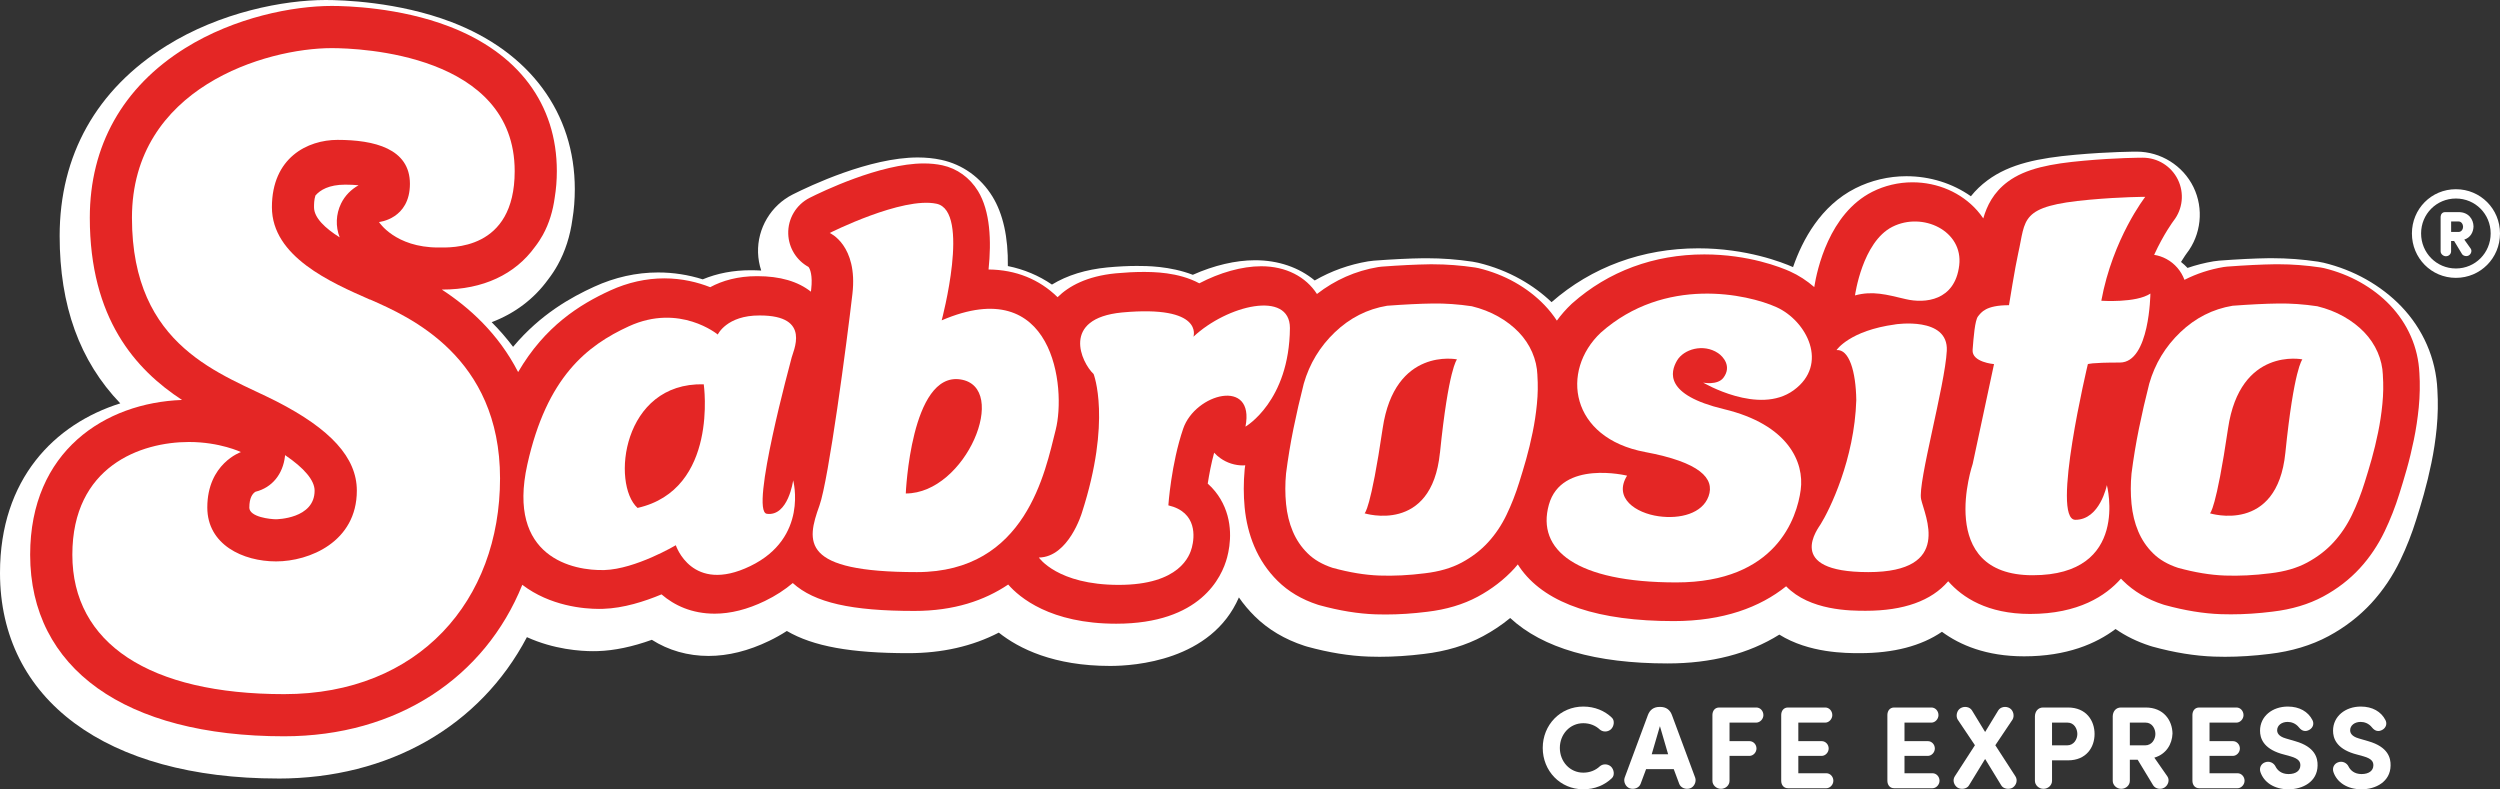
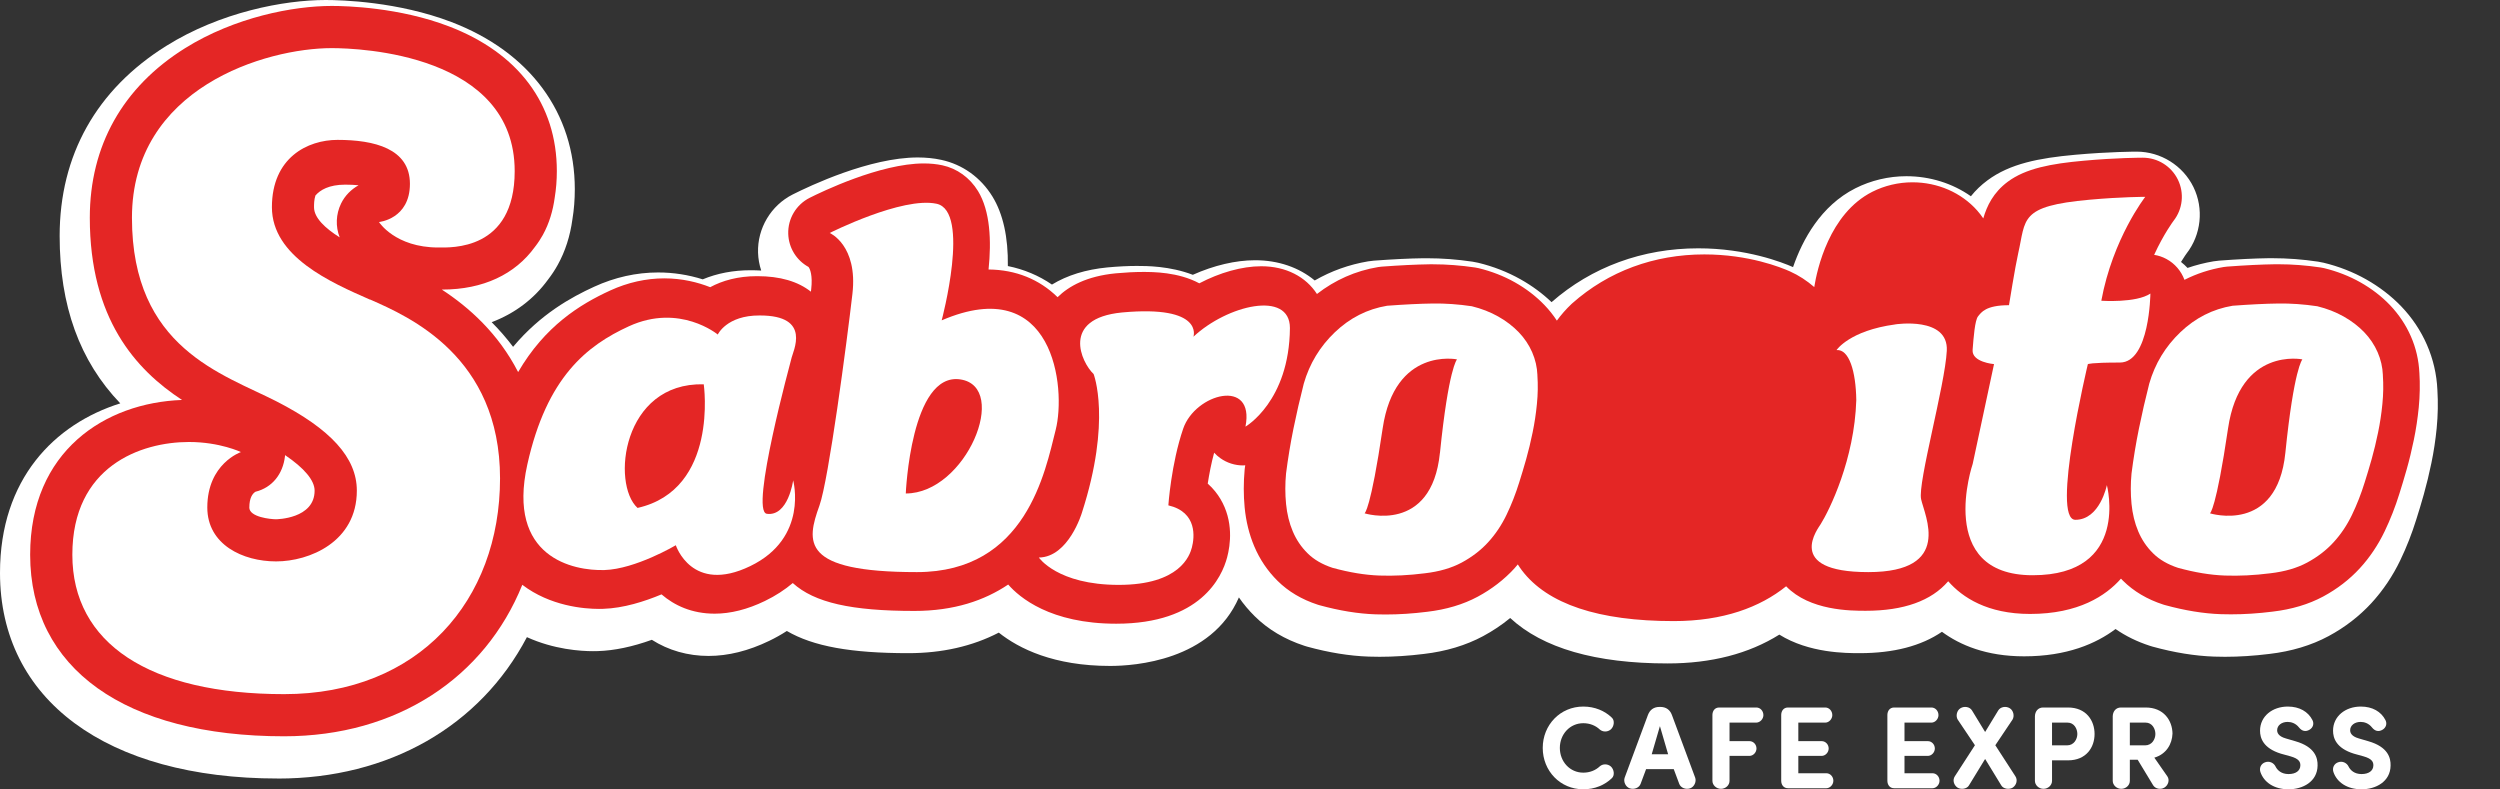
<svg xmlns="http://www.w3.org/2000/svg" id="Layer_2" viewBox="0 0 640 202.06">
  <rect x="0" y="0" width="640" height="202.06" fill="#333333" stroke="none" />
  <defs>
    <style>.cls-1{fill:#fff;}.cls-2{fill:#e42625;}</style>
  </defs>
  <g id="Layer_1-2">
    <path class="cls-1" d="M405.32,180.88c2.94,0,5.49,1.08,7.32,2.85.78.72.57,2.25-.27,3-.84.72-2.07.69-2.82.03-1.08-1.02-2.55-1.62-4.23-1.62-3.42,0-6,2.82-6,6.33s2.58,6.33,6,6.33c1.68,0,3.15-.6,4.23-1.62.75-.66,1.98-.69,2.82.03.84.75,1.05,2.28.27,3-1.83,1.77-4.38,2.85-7.32,2.85-5.91,0-10.38-4.71-10.38-10.59s4.47-10.59,10.38-10.59Z" />
    <path class="cls-1" d="M421.4,196.9l-1.41,3.78c-.39,1.02-1.65,1.5-2.76,1.14-1.08-.36-1.68-1.71-1.32-2.73l5.97-16.08c.48-1.26,1.44-2.04,2.97-2.04h.18c1.53,0,2.49.78,2.97,2.04l5.97,16.08c.36,1.02-.24,2.37-1.32,2.73-1.11.36-2.37-.12-2.76-1.14l-1.41-3.78h-7.08ZM427.04,193.09l-2.1-7.2-2.1,7.2h4.2Z" />
    <path class="cls-1" d="M449.63,181.12c.99,0,1.8.87,1.8,1.95,0,.99-.84,1.89-1.8,1.92h-6.87v4.74h5.1c.99,0,1.8.84,1.8,1.89,0,.99-.84,1.89-1.8,1.89h-5.1v6.39c0,1.11-.99,2.04-2.19,2.04s-2.19-.96-2.19-2.04v-16.92c.03-1.02.63-1.86,1.74-1.86h9.51Z" />
    <path class="cls-1" d="M467.27,181.12c.99,0,1.8.87,1.8,1.95,0,.99-.84,1.92-1.8,1.92h-6.9v4.74h5.97c.99,0,1.8.84,1.8,1.89,0,.99-.84,1.89-1.8,1.89h-5.97v4.44h7.17c.99,0,1.8.87,1.8,1.92,0,.99-.84,1.92-1.8,1.92h-9.81c-1.11,0-1.71-.84-1.74-1.86v-16.95c.03-1.02.63-1.86,1.74-1.86h9.54Z" />
    <path class="cls-1" d="M494.45,181.12c.99,0,1.8.87,1.8,1.95,0,.99-.84,1.92-1.8,1.92h-6.9v4.74h5.97c.99,0,1.8.84,1.8,1.89,0,.99-.84,1.89-1.8,1.89h-5.97v4.44h7.17c.99,0,1.8.87,1.8,1.92,0,.99-.84,1.92-1.8,1.92h-9.81c-1.11,0-1.71-.84-1.74-1.86v-16.95c.03-1.02.63-1.86,1.74-1.86h9.54Z" />
    <path class="cls-1" d="M504.05,201.07c-.51.87-1.95,1.14-2.91.57-.99-.66-1.32-1.95-.72-2.88l5.16-7.98-4.41-6.57c-.54-.9-.24-2.34.72-2.91.99-.6,2.37-.36,2.94.57l3.36,5.52,3.36-5.52c.57-.93,1.95-1.17,2.94-.57.96.57,1.26,2.01.72,2.91l-4.41,6.57,5.16,7.98c.6.93.27,2.22-.72,2.88-.96.57-2.4.3-2.91-.57l-4.14-6.78-4.14,6.78Z" />
    <path class="cls-1" d="M520.94,183.37c.03-1.23.78-2.25,2.1-2.25h6.36c4.71,0,6.81,3.39,6.81,6.78s-2.1,6.75-6.81,6.75h-4.08v5.25c0,1.11-.99,2.04-2.19,2.04s-2.19-.96-2.19-2.04v-16.53ZM525.32,184.99v5.82h3.87c1.71,0,2.61-1.56,2.61-2.91s-.84-2.91-2.49-2.91h-3.99Z" />
    <path class="cls-1" d="M551.51,193.96l3.36,4.83c.6.9.21,2.25-.81,2.85-.96.57-2.28.3-2.85-.6l-3.96-6.54h-2.01v5.4c0,1.11-.99,2.04-2.19,2.04s-2.19-.96-2.19-2.04v-16.53c.03-1.23.78-2.25,2.1-2.25h6.33c4.62,0,6.81,3.3,6.87,6.66-.09,2.7-1.59,5.28-4.65,6.18ZM545.24,184.99v5.82h3.93c1.71,0,2.61-1.56,2.61-2.91s-.84-2.91-2.49-2.91h-4.05Z" />
-     <path class="cls-1" d="M572.54,181.12c.99,0,1.8.87,1.8,1.95,0,.99-.84,1.92-1.8,1.92h-6.9v4.74h5.97c.99,0,1.8.84,1.8,1.89,0,.99-.84,1.89-1.8,1.89h-5.97v4.44h7.17c.99,0,1.8.87,1.8,1.92,0,.99-.84,1.92-1.8,1.92h-9.81c-1.11,0-1.71-.84-1.74-1.86v-16.95c.03-1.02.63-1.86,1.74-1.86h9.54Z" />
    <path class="cls-1" d="M579.83,195.16c1.17-.45,2.28.18,2.7,1.05.45.93,1.47,1.95,3.33,1.95s3-.84,3.03-2.19c.03-.93-.39-1.74-2.49-2.34l-2.49-.69c-4.56-1.41-5.34-4.02-5.34-5.88,0-3.69,3.15-6.18,7.11-6.18,2.97,0,5.19,1.29,6.3,3.45.51.99.09,1.95-.66,2.43-1.08.69-2.04.39-2.76-.51-.87-1.11-2.01-1.44-2.94-1.44-1.53,0-2.67.9-2.67,2.13,0,.54.21,1.53,2.22,2.1l2.46.72c5.01,1.44,5.73,4.26,5.67,6.24-.06,4.11-3.78,6.06-7.44,6.06s-6.3-1.77-7.2-4.44c-.33-1.05.15-2.07,1.17-2.46Z" />
    <path class="cls-1" d="M598.52,195.16c1.17-.45,2.28.18,2.7,1.05.45.93,1.47,1.95,3.33,1.95s3-.84,3.03-2.19c.03-.93-.39-1.74-2.49-2.34l-2.49-.69c-4.56-1.41-5.34-4.02-5.34-5.88,0-3.69,3.15-6.18,7.11-6.18,2.97,0,5.19,1.29,6.3,3.45.51.99.09,1.95-.66,2.43-1.08.69-2.04.39-2.76-.51-.87-1.11-2.01-1.44-2.94-1.44-1.53,0-2.67.9-2.67,2.13,0,.54.21,1.53,2.22,2.1l2.46.72c5.01,1.44,5.73,4.26,5.67,6.24-.06,4.11-3.78,6.06-7.44,6.06s-6.3-1.77-7.2-4.44c-.33-1.05.15-2.07,1.17-2.46Z" />
    <path class="cls-1" d="M71.17,199.3C27.27,199.3,0,179.13,0,146.66c0-24.04,13.96-38.11,30.79-43.4-10.42-10.86-15.52-25.01-15.52-42.87,0-20.65,9.42-37.46,27.25-48.61C56.4,3.09,72.72,0,83.36,0c4.09,0,18.51.41,32.18,5.63,20.09,7.67,31.61,23.28,31.61,42.81,0,2.64-.2,5.23-.61,7.69-.58,4.29-1.84,8.22-3.75,11.66-.72,1.31-1.57,2.59-2.52,3.82-3.62,4.97-8.54,8.65-14.4,10.87,1.99,2,3.82,4.1,5.48,6.31,7.03-8.39,14.92-12.72,20.74-15.38,5.3-2.43,10.82-3.66,16.4-3.66,3.87,0,7.69.59,11.41,1.76,3.72-1.55,7.84-2.33,12.27-2.33.92,0,1.82.03,2.7.08-.48-1.46-.76-3-.81-4.57-.19-6.25,3.3-12.1,8.88-14.91,4.4-2.22,19.72-9.47,32-9.47,2.1,0,4.13.2,6.01.61,5.46,1.17,10.12,4.51,13.12,9.4,2.72,4.44,4.04,10.4,3.94,17.79,4.11.83,7.91,2.42,11.29,4.74,3.9-2.38,8.65-3.85,14.19-4.39,2.72-.25,5.23-.38,7.51-.38,2.47,0,8.45,0,14.36,2.27,5.41-2.42,10.98-3.73,15.96-3.73,5.92,0,11.22,1.84,15.25,5.18,4.22-2.43,8.79-4.07,13.65-4.89.49-.08.97-.14,1.46-.18,4.82-.36,9.08-.57,12.65-.62h.97c3.82,0,7.75.29,11.68.88.49.07.97.17,1.44.28,3.88.94,7.53,2.37,10.85,4.24,2.95,1.66,5.61,3.62,7.93,5.84,10.29-9.01,23.29-13.78,37.56-13.78,12.32,0,21.48,3.58,24.26,4.81,2.4-6.95,7.07-15.69,15.96-20.18,4.01-2.02,8.52-3.09,13.05-3.09,6.04,0,11.81,1.82,16.52,5.13,1.21-1.52,2.62-2.87,4.24-4.07,5.76-4.27,13.15-5.71,22.47-6.55,8.79-.79,15.46-.8,15.74-.8,6.14,0,11.84,3.56,14.53,9.08,2.69,5.52,1.98,12.2-1.8,17.04,0,0,0,0,0,0,0,0-.56.76-1.39,2.12.59.47,1.15.98,1.67,1.53,2.15-.74,4.37-1.3,6.64-1.69.49-.08.97-.14,1.46-.18,4.83-.36,9.08-.57,12.65-.62h.97c3.82,0,7.75.29,11.68.88.49.07.96.17,1.44.28,3.88.94,7.53,2.37,10.85,4.24,3.42,1.93,6.45,4.26,9.01,6.92,2.79,2.91,5,6.22,6.58,9.84,1.6,3.67,2.5,7.55,2.68,11.53.2,3.19.14,6.54-.18,9.83-.3,3.02-.75,6.03-1.36,8.95-.57,2.76-1.22,5.44-1.93,7.97-.65,2.3-1.3,4.48-1.94,6.47-1.1,3.54-2.47,7.05-4.07,10.38-1.95,4.07-4.44,7.76-7.39,10.98-3.1,3.37-6.8,6.23-10.99,8.48-4.39,2.36-9.5,3.9-15.18,4.56-3.86.48-7.68.73-11.33.73-.94,0-1.87-.02-2.79-.05-4.92-.17-10.22-1.03-15.74-2.55-.22-.06-.47-.14-.72-.22-3.24-1.05-6.17-2.49-8.77-4.29-4.97,3.74-12.45,6.99-23.41,6.99-9.67,0-16.43-2.89-21.03-6.28-5.32,3.63-12.37,5.47-21.06,5.47-3.5,0-12.96,0-20.57-4.75-7.83,4.9-17.42,7.38-28.59,7.38-18.45,0-31.98-3.91-40.31-11.63-2.12,1.75-4.44,3.3-6.93,4.64-4.4,2.36-9.5,3.9-15.18,4.56-3.85.48-7.68.73-11.33.73-.94,0-1.87-.02-2.79-.05-4.92-.17-10.22-1.03-15.74-2.55-.22-.06-.47-.14-.72-.22-5.02-1.64-9.31-4.19-12.74-7.59-1.49-1.48-2.84-3.08-4.02-4.79-7.04,16.2-26.73,17.54-32.97,17.54-14.41,0-23.32-4.42-28.5-8.53-6.76,3.5-14.53,5.26-23.16,5.26-14.63,0-24.34-1.73-31.1-5.68-1.42.92-2.93,1.77-4.51,2.53-5.3,2.56-10.52,3.86-15.52,3.86-5.31,0-10.27-1.42-14.53-4.13-4.98,1.79-9.61,2.76-13.81,2.89-.4.01-.82.02-1.26.02-3.12,0-9.95-.42-16.91-3.59-12,22.8-35.32,36.2-63.72,36.2Z" />
    <path class="cls-2" d="M619.36,95.46c-.15-3.23-.87-6.37-2.17-9.34-1.29-2.95-3.1-5.65-5.38-8.04-2.14-2.23-4.69-4.19-7.58-5.82-2.83-1.59-5.95-2.81-9.28-3.62-.29-.07-.59-.13-.89-.17-3.64-.54-7.26-.82-10.77-.82-.29,0-.59,0-.89,0-3.47.05-7.59.25-12.26.6-.3.02-.61.06-.91.11-3.54.6-6.89,1.69-10.01,3.28-.83-2.24-2.44-4.17-4.62-5.34-1-.54-2.06-.89-3.14-1.06,2.49-5.43,4.95-8.68,4.97-8.71,2.36-3.01,2.79-7.11,1.11-10.54-1.68-3.44-5.17-5.62-8.99-5.62-.27,0-6.68,0-15.18.78-8.29.75-14.75,1.95-19.36,5.36-3.72,2.76-5.37,6.21-6.29,9.4-.48-.7-.99-1.38-1.57-2.03-4.07-4.58-10.11-7.21-16.57-7.21-3.57,0-7.12.84-10.27,2.43-11.06,5.58-14.16,19.97-14.86,24.39-1.87-1.62-3.96-3-6.22-4.01-2.27-1.02-10.54-4.35-21.92-4.35-12.87,0-24.56,4.32-33.79,12.5-.08.07-.15.13-.22.2-1.4,1.32-2.65,2.75-3.74,4.25-.93-1.41-1.98-2.75-3.18-3.99-2.14-2.23-4.69-4.19-7.58-5.82-2.83-1.59-5.95-2.81-9.28-3.62-.29-.07-.59-.13-.89-.17-3.64-.54-7.26-.82-10.77-.82-.29,0-.59,0-.89,0-3.47.05-7.59.25-12.26.6-.3.02-.61.06-.91.11-5.79.97-11.03,3.3-15.66,6.89-2.83-4.4-7.92-7.1-14.26-7.1-4.94,0-10.63,1.63-15.86,4.37-5.41-2.91-11.86-2.91-14.45-2.91-2.1,0-4.41.12-6.92.35-7.44.72-12.05,3.29-14.91,6.11-4.68-4.59-10.71-7.03-17.67-7.09.76-7.35.43-14.96-2.7-20.08-2.11-3.44-5.36-5.78-9.15-6.6-1.46-.31-3.05-.47-4.72-.47-11.2,0-26.31,7.33-29.22,8.8-3.47,1.75-5.61,5.35-5.49,9.23.11,3.57,2.1,6.78,5.19,8.47.39.48,1.09,2.16.69,5.68-.02.21-.05.43-.08.65-3.32-2.63-7.9-3.97-13.7-3.97h-.15c-4.83,0-8.8,1.13-11.93,2.82-3.15-1.24-7.13-2.26-11.75-2.26s-9.34,1.04-13.83,3.1c-7.8,3.57-16.73,9.13-23.59,20.89-5.08-9.89-12.56-16.57-19.54-21.12h.12c10.5,0,18.67-3.94,23.69-10.88.86-1.1,1.53-2.16,2.05-3.09,1.65-2.99,2.6-6.26,3.05-9.59.35-2.14.54-4.4.54-6.78,0-17.08-9.82-30.24-27.65-37.05-12.69-4.85-26.16-5.22-29.98-5.22-9.79,0-24.8,2.85-37.58,10.84-15.93,9.96-24.35,24.97-24.35,43.38,0,25.81,11.73,38.89,23.61,46.65-19.64.7-38.88,13.03-38.88,39.62,0,29.1,24.3,46.48,65,46.48,28.96,0,51.41-15.05,60.99-38.78,7.15,5.45,15.77,6.17,19.64,6.17.37,0,.73,0,1.08-.02,5.18-.16,10.6-1.89,14.92-3.7,3.26,2.81,7.74,4.94,13.61,4.94,4.07,0,8.39-1.09,12.84-3.24,2.79-1.35,5.15-2.91,7.15-4.6,5.55,5.03,15.02,7.14,31.14,7.14,10.16,0,17.96-2.69,24.01-6.76,2.83,3.26,10.76,10.03,27.64,10.03,21.59,0,27.06-11.89,28.41-17,.83-3.13,1.7-9.23-1.74-14.97-.73-1.22-1.77-2.6-3.23-3.9.37-2.37.89-5.16,1.64-7.91.47.51.99.98,1.57,1.39,1.73,1.24,3.78,1.87,5.82,1.87.19,0,.38-.03.57-.04-.03.26-.07.51-.11.77-.02.12-.03.23-.04.35-.3,3.25-.3,6.51,0,9.67.34,3.56,1.17,6.92,2.46,9.96,1.41,3.34,3.42,6.32,5.97,8.84,2.74,2.72,6.21,4.78,10.31,6.11.15.05.3.09.44.13,5.06,1.39,9.88,2.18,14.32,2.33.85.03,1.71.04,2.58.04,3.4,0,6.97-.23,10.62-.69,4.9-.57,9.27-1.88,12.97-3.87,3.59-1.93,6.74-4.36,9.37-7.22.31-.33.59-.7.89-1.04.33.52.67,1.03,1.05,1.53,6.54,8.62,19.61,12.98,38.85,12.98,12.71,0,22.12-3.55,28.79-8.91,6.05,6.27,16.58,6.27,20.37,6.27,9.72,0,16.81-2.54,21.12-7.56,3.64,4.15,10.03,8.37,20.96,8.37,12.4,0,19.42-4.67,23.27-9.04.17.18.34.36.51.53,2.74,2.72,6.21,4.78,10.32,6.11.15.05.3.09.44.13,5.06,1.39,9.88,2.18,14.32,2.33.85.03,1.71.04,2.58.04,3.4,0,6.97-.23,10.62-.69,4.9-.57,9.27-1.88,12.97-3.87,3.59-1.93,6.74-4.36,9.37-7.22,2.54-2.76,4.68-5.95,6.37-9.47,1.47-3.06,2.74-6.31,3.76-9.59.61-1.92,1.24-4.03,1.88-6.27.68-2.39,1.29-4.93,1.83-7.54.56-2.71.98-5.51,1.26-8.31.29-2.96.35-5.97.16-8.94ZM88.37,47.27c1.3,0,2.43.06,3.43.16-1.9,1.05-3.5,2.65-4.48,4.66-1.34,2.74-1.45,5.89-.36,8.68-3.7-2.34-6.57-5-6.57-7.72,0-.75,0-1.89.36-3,1.21-1.41,3.45-2.77,7.62-2.78ZM63.83,129.92c0-2.47.8-3.55,1.56-4.03,4.34-1.07,7.04-4.59,7.56-9.07.01-.1.02-.21.03-.31,4.92,3.33,7.56,6.47,7.56,9.09,0,7.25-9.79,7.33-9.89,7.33-1.35,0-6.83-.54-6.83-3.02Z" />
    <path class="cls-1" d="M279.96,95.74s4.67,11.83-3,35.54c0,0-3.37,11.34-11.01,11.45,0,0,4.73,7,20.43,7s18.2-7.53,18.74-9.56c.67-2.55,1.46-9.04-6.02-10.8,0,0,.71-10.63,3.8-19.64,3.09-9.01,18.4-13.08,15.94-.51,0,0,11.23-6.45,11.38-25.25,0-9.71-16.04-5.87-24.7,2.23,0,0,2.8-8.15-18.27-6.21-15.73,1.53-10.41,12.82-7.29,15.76Z" />
-     <path class="cls-1" d="M439.79,90.37c1.42.94,3.58,3.48,1.39,6.35-1.51,1.97-5.17,1.23-5.17,1.23,0,0,14.24,8.45,23.16,1.96,9.13-6.64,3.35-17.79-4.4-21.28-7.42-3.34-28.54-8.03-44.96,6.52-10.4,9.79-7.86,26.98,11.35,30.57,13.96,2.61,17.9,6.73,16.23,11.34-1.59,4.39-7.27,5.88-12.8,5.1-5.81-.82-11.62-4.63-8.06-10.39,0,0-16.79-4.13-20.02,7.44-3.22,11.56,6.97,19.89,32.61,19.89s30.91-16.6,31.86-23.68c.96-7.08-3.17-16.73-19.65-20.68-15.34-3.67-13.71-9.5-12.02-12.42,1.69-2.92,6.73-4.44,10.49-1.94Z" />
-     <path class="cls-1" d="M474.88,75.63s1.85-13.67,9.57-17.57c7.76-3.92,18.17,1.04,17.11,9.87-1.09,9.09-8.75,9.81-13.68,8.65-4.93-1.17-8.5-2.19-13.01-.95Z" />
    <path class="cls-1" d="M485.2,83.04s13.63-2.11,13.18,6.75c-.45,8.86-7.47,33.81-6.58,37.99.88,4.18,8.3,18.68-13.52,18.68s-12.65-11.44-12.16-12.32c2.21-3.56,8.62-16.48,9.09-31.71-.1-7.37-1.85-13.1-5.06-12.81,0,0,3.3-4.99,15.05-6.57Z" />
    <path class="cls-1" d="M537.94,76.99s8.92.62,12.56-1.84c0,0-.17,17.66-7.8,17.66s-8.21.41-8.21.41c0,0-9.52,39.85-3.2,39.85s8.07-8.89,8.07-8.89c0,0,6.06,23.08-19,23.08s-15.35-28.5-15.35-28.5c2.33-10.91,5.46-25.55,5.46-25.55,0,0-5.72-.46-5.48-3.63.24-3.17.58-7.62,1.4-8.61.82-.99,1.93-2.84,7.91-2.84,0,0,1.6-9.96,2.35-13.24,2.03-8.85.19-12.13,18.26-13.76,8.16-.74,14.28-.74,14.28-.74,0,0-8.31,10.63-11.25,26.58Z" />
    <path class="cls-1" d="M196.28,131.52c-4.36-.69,6.24-39.33,6.29-39.63.35-1.91,5.44-11.17-8.11-11.13-8.45-.04-10.71,4.88-10.71,4.88,0,0-9.73-8.07-22.74-2.12-10.76,4.93-21.03,13.01-26.01,35.37-5.32,23.88,11.8,27.28,19.75,27.04,7.95-.24,18.26-6.35,18.26-6.35,0,0,4.08,12.59,19.06,5.34,14.99-7.24,10.98-21.95,10.98-21.95,0,0-1.25,9.33-6.78,8.56ZM163.21,130.03c-6.74-6.13-3.93-32.16,16.95-31.65,0,0,3.89,26.94-16.95,31.65Z" />
    <path class="cls-1" d="M241.07,82.01s7.47-27.97-1.31-29.85c-8.78-1.88-27.35,7.48-27.35,7.48,0,0,7.25,3.13,5.81,15.59-1.44,12.46-6.1,47.69-8.44,54.19-3.36,9.31-4.84,17.04,24.94,17.04,28.03,0,32.84-25.79,35.54-36.44,2.7-10.65-.39-40.38-29.19-28.01ZM231.88,126.33s1.29-31.12,13.98-29.2c12.69,1.93,1.45,29.2-13.98,29.2Z" />
    <path class="cls-1" d="M393.58,96.04c-.08-2.04-.53-4-1.35-5.88-.82-1.87-1.96-3.58-3.43-5.11-1.47-1.53-3.23-2.88-5.27-4.03-2.04-1.15-4.29-2.02-6.74-2.62-3.43-.51-6.78-.75-10.05-.7-3.27.04-7.15.24-11.64.57-5.07.85-9.52,3.11-13.36,6.77-3.84,3.67-6.5,8.05-7.97,13.16-.98,3.83-1.86,7.67-2.64,11.5-.78,3.83-1.41,7.67-1.9,11.5-.25,2.64-.25,5.24,0,7.8.25,2.56.82,4.9,1.72,7.03.9,2.13,2.16,4.01,3.8,5.62,1.63,1.62,3.76,2.85,6.37,3.71,4.33,1.19,8.34,1.85,12.01,1.98,3.68.13,7.56-.06,11.64-.58,3.68-.43,6.82-1.34,9.44-2.75,2.61-1.41,4.86-3.13,6.74-5.18,1.88-2.05,3.45-4.39,4.72-7.03,1.27-2.64,2.35-5.41,3.25-8.31.57-1.79,1.16-3.77,1.78-5.94.61-2.17,1.16-4.45,1.65-6.84.49-2.38.86-4.81,1.1-7.29.25-2.47.29-4.94.12-7.41ZM368.62,115.93c-2.12,20.87-19.29,15.48-19.29,15.48,0,0,1.55-.8,4.63-21.73,3.08-20.93,19.03-17.68,19.03-17.68,0,0-2.16,2.26-4.36,23.94Z" />
    <path class="cls-1" d="M610.02,96.04c-.08-2.04-.53-4-1.35-5.88-.82-1.87-1.96-3.58-3.43-5.11-1.47-1.53-3.23-2.88-5.27-4.03-2.04-1.15-4.29-2.02-6.74-2.62-3.43-.51-6.78-.75-10.05-.7-3.27.04-7.15.24-11.64.57-5.07.85-9.52,3.11-13.36,6.77-3.84,3.67-6.5,8.05-7.97,13.16-.98,3.83-1.86,7.67-2.64,11.5-.78,3.83-1.41,7.67-1.9,11.5-.25,2.64-.25,5.24,0,7.8.25,2.56.82,4.9,1.72,7.03.9,2.13,2.16,4.01,3.8,5.62,1.63,1.62,3.76,2.85,6.37,3.71,4.33,1.19,8.34,1.85,12.01,1.98,3.68.13,7.56-.06,11.64-.58,3.68-.43,6.82-1.34,9.44-2.75,2.61-1.41,4.86-3.13,6.74-5.18,1.88-2.05,3.45-4.39,4.72-7.03,1.27-2.64,2.35-5.41,3.25-8.31.57-1.79,1.16-3.77,1.78-5.94.61-2.17,1.16-4.45,1.65-6.84.49-2.38.86-4.81,1.1-7.29.25-2.47.29-4.94.12-7.41ZM585.05,115.93c-2.12,20.87-19.3,15.48-19.3,15.48,0,0,1.55-.8,4.63-21.73,3.08-20.93,19.03-17.68,19.03-17.68,0,0-2.16,2.26-4.36,23.94Z" />
    <path class="cls-1" d="M94.71,76.7c-9.96-4.37-25.1-10.99-25.1-23.66s9.11-17.23,16.8-17.23c9.38,0,18.53,2.22,18.53,11.25s-7.92,9.78-7.92,9.78c0,0,4.13,6.52,15.19,6.52,3.18,0,19.55.89,19.55-19.55,0-29.95-39.61-31.49-46.84-31.49-16.76,0-51.14,10.05-51.14,43.44s23.26,39.95,37.04,47.01c13.78,7.06,20.53,14.36,20.53,22.83,0,13.13-12.16,18.12-20.67,18.12s-17.61-4.29-17.61-13.81c0-11.24,8.61-14.18,8.61-14.18,0,0-5.37-2.58-13.3-2.58-12.32,0-29.86,6.19-29.86,28.86s19.69,35.69,54.22,35.69,55.27-24,55.27-55.23-23.31-41.42-33.28-45.8Z" />
-     <path class="cls-1" d="M628.71,48.44c6.29,0,11.29,5.03,11.29,11.33s-5,11.36-11.29,11.36-11.26-5.07-11.26-11.36,4.97-11.33,11.26-11.33ZM628.71,68.73c4.97,0,8.9-4,8.9-8.97s-3.94-8.94-8.9-8.94-8.91,3.97-8.91,8.94,3.94,8.97,8.91,8.97ZM629.42,54.31h-3.52c-.68,0-1.07.55-1.1,1.16v8.87c0,.68.68,1.26,1.36,1.26.74,0,1.32-.58,1.32-1.26v-2.65h.77l2.03,3.35c.32.49,1.16.68,1.71.36.65-.36.87-1.23.52-1.74l-1.65-2.32c1.58-.52,2.32-1.9,2.36-3.36-.03-1.84-1.26-3.68-3.81-3.68ZM629.42,56.7c.74,0,1.13.78,1.13,1.36,0,.61-.42,1.32-1.16,1.32h-1.9v-2.68h1.94Z" />
  </g>
</svg>